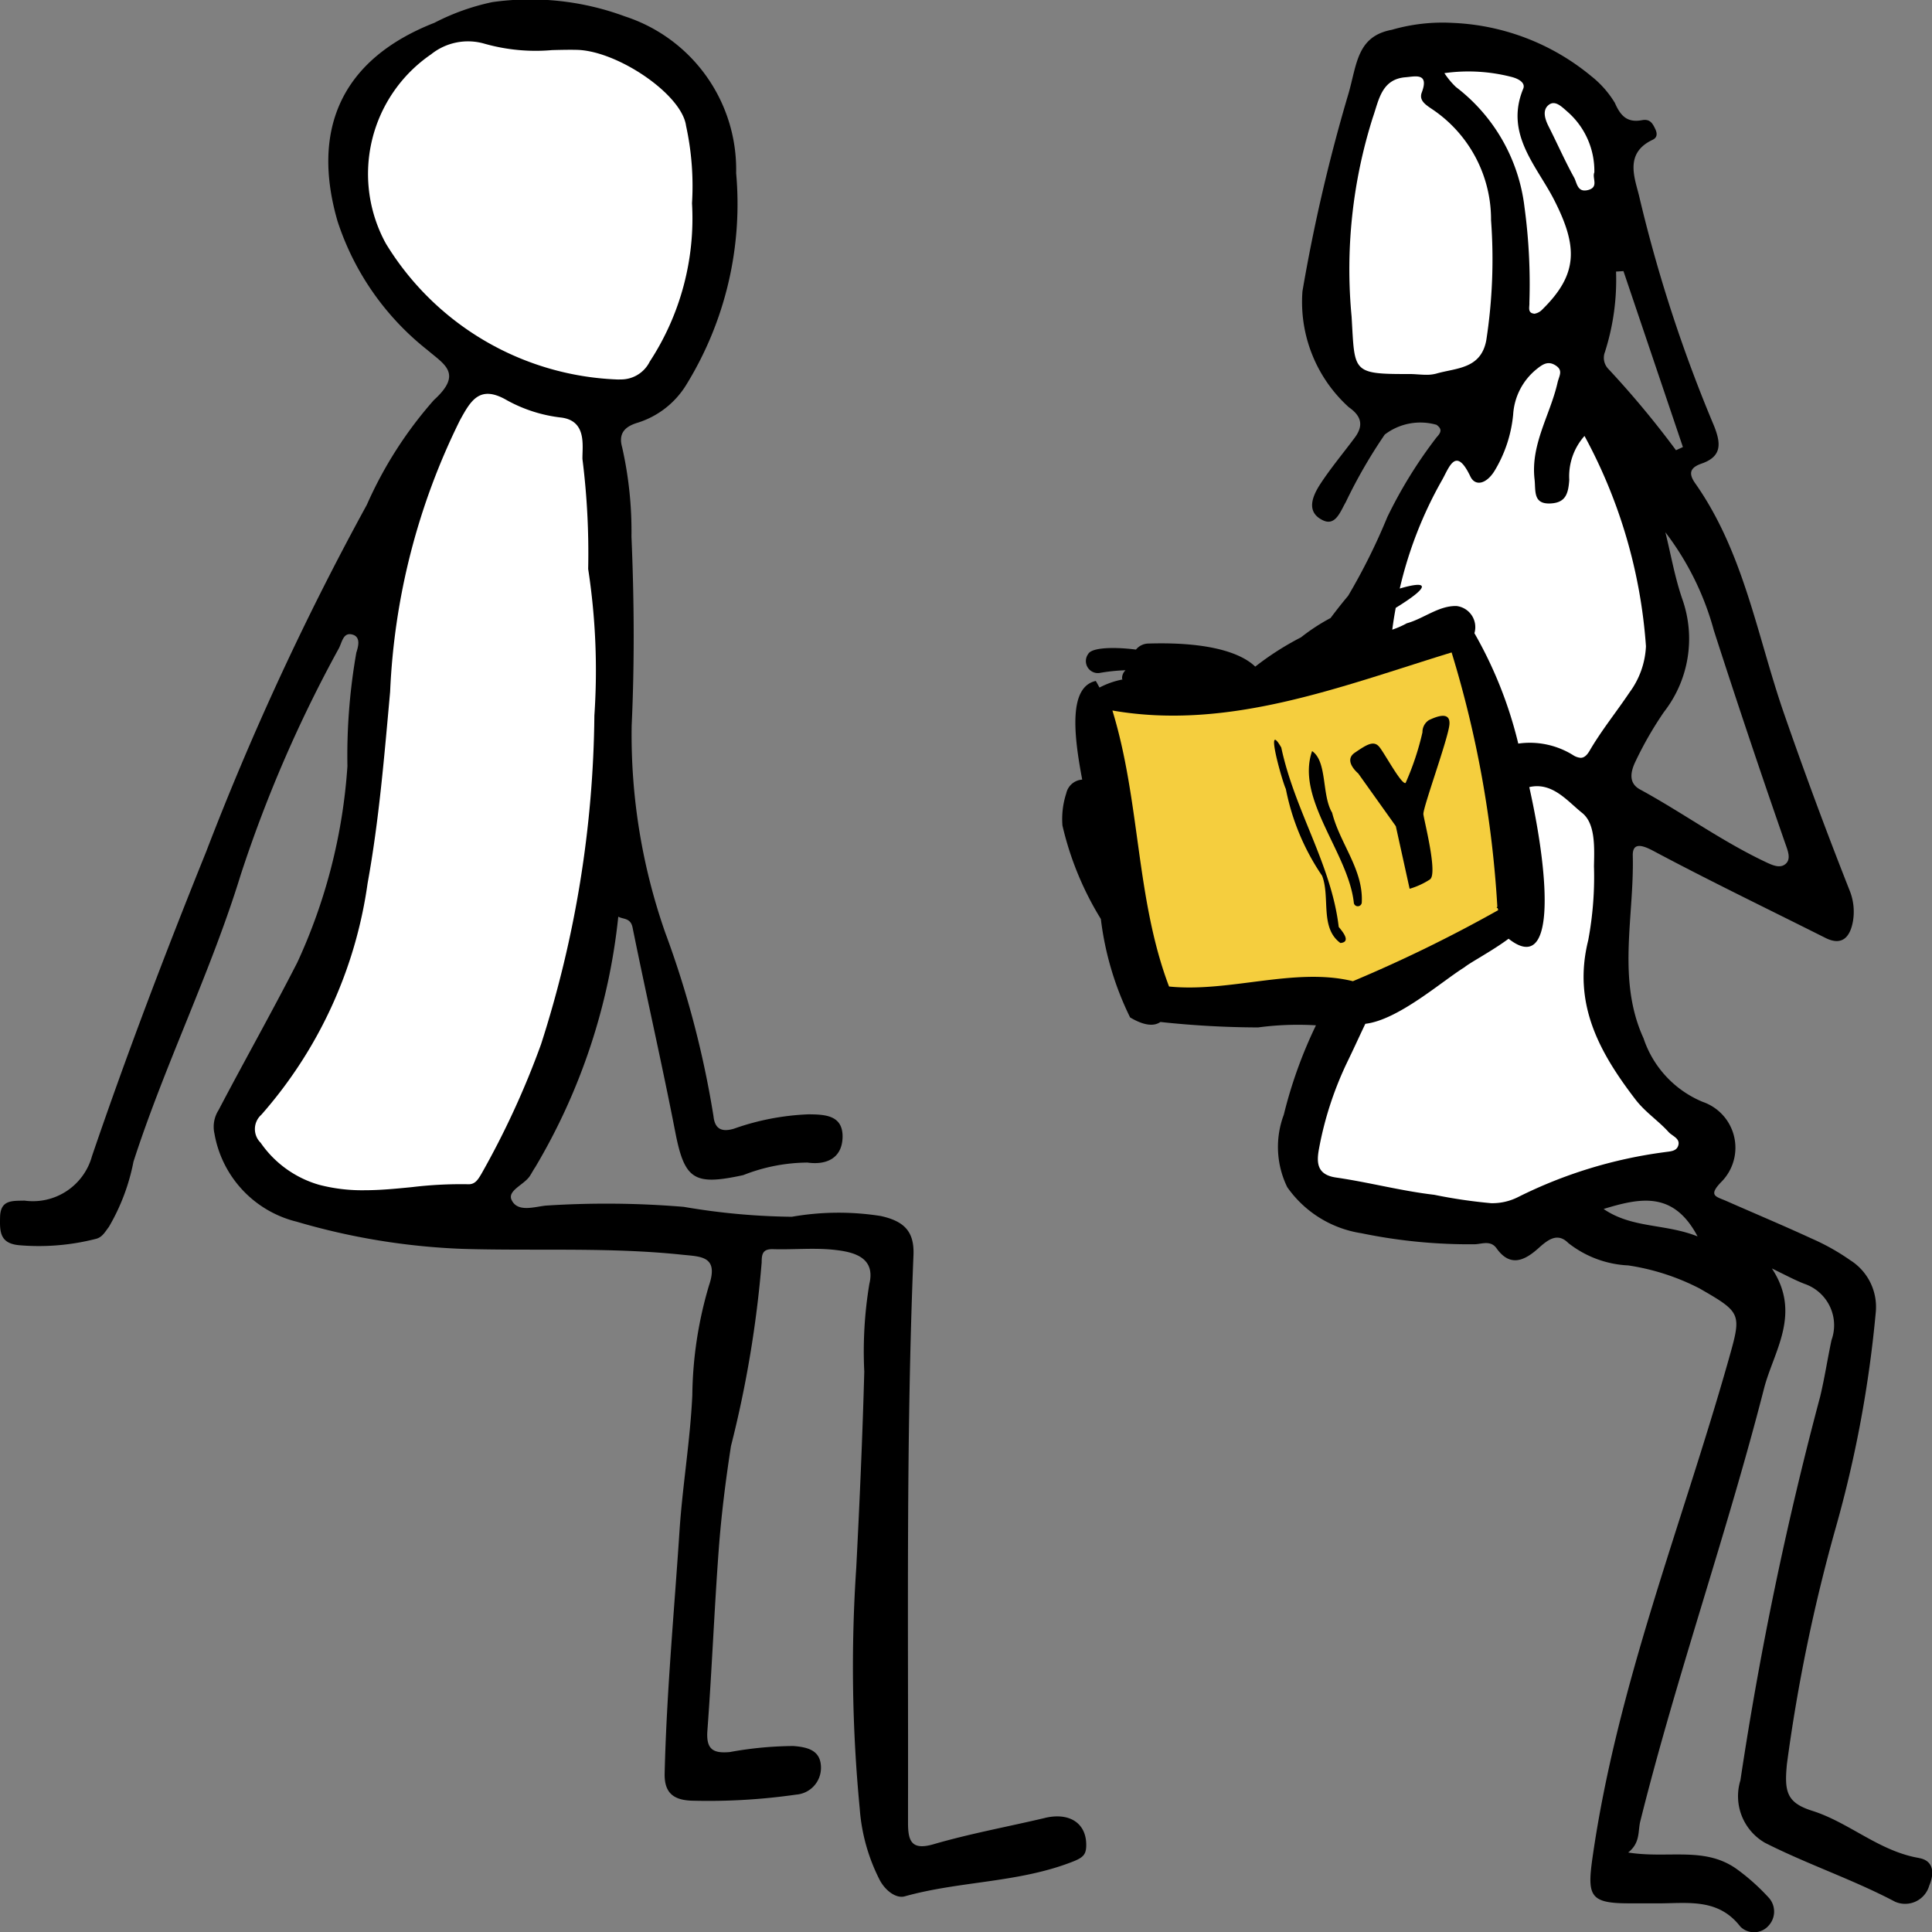
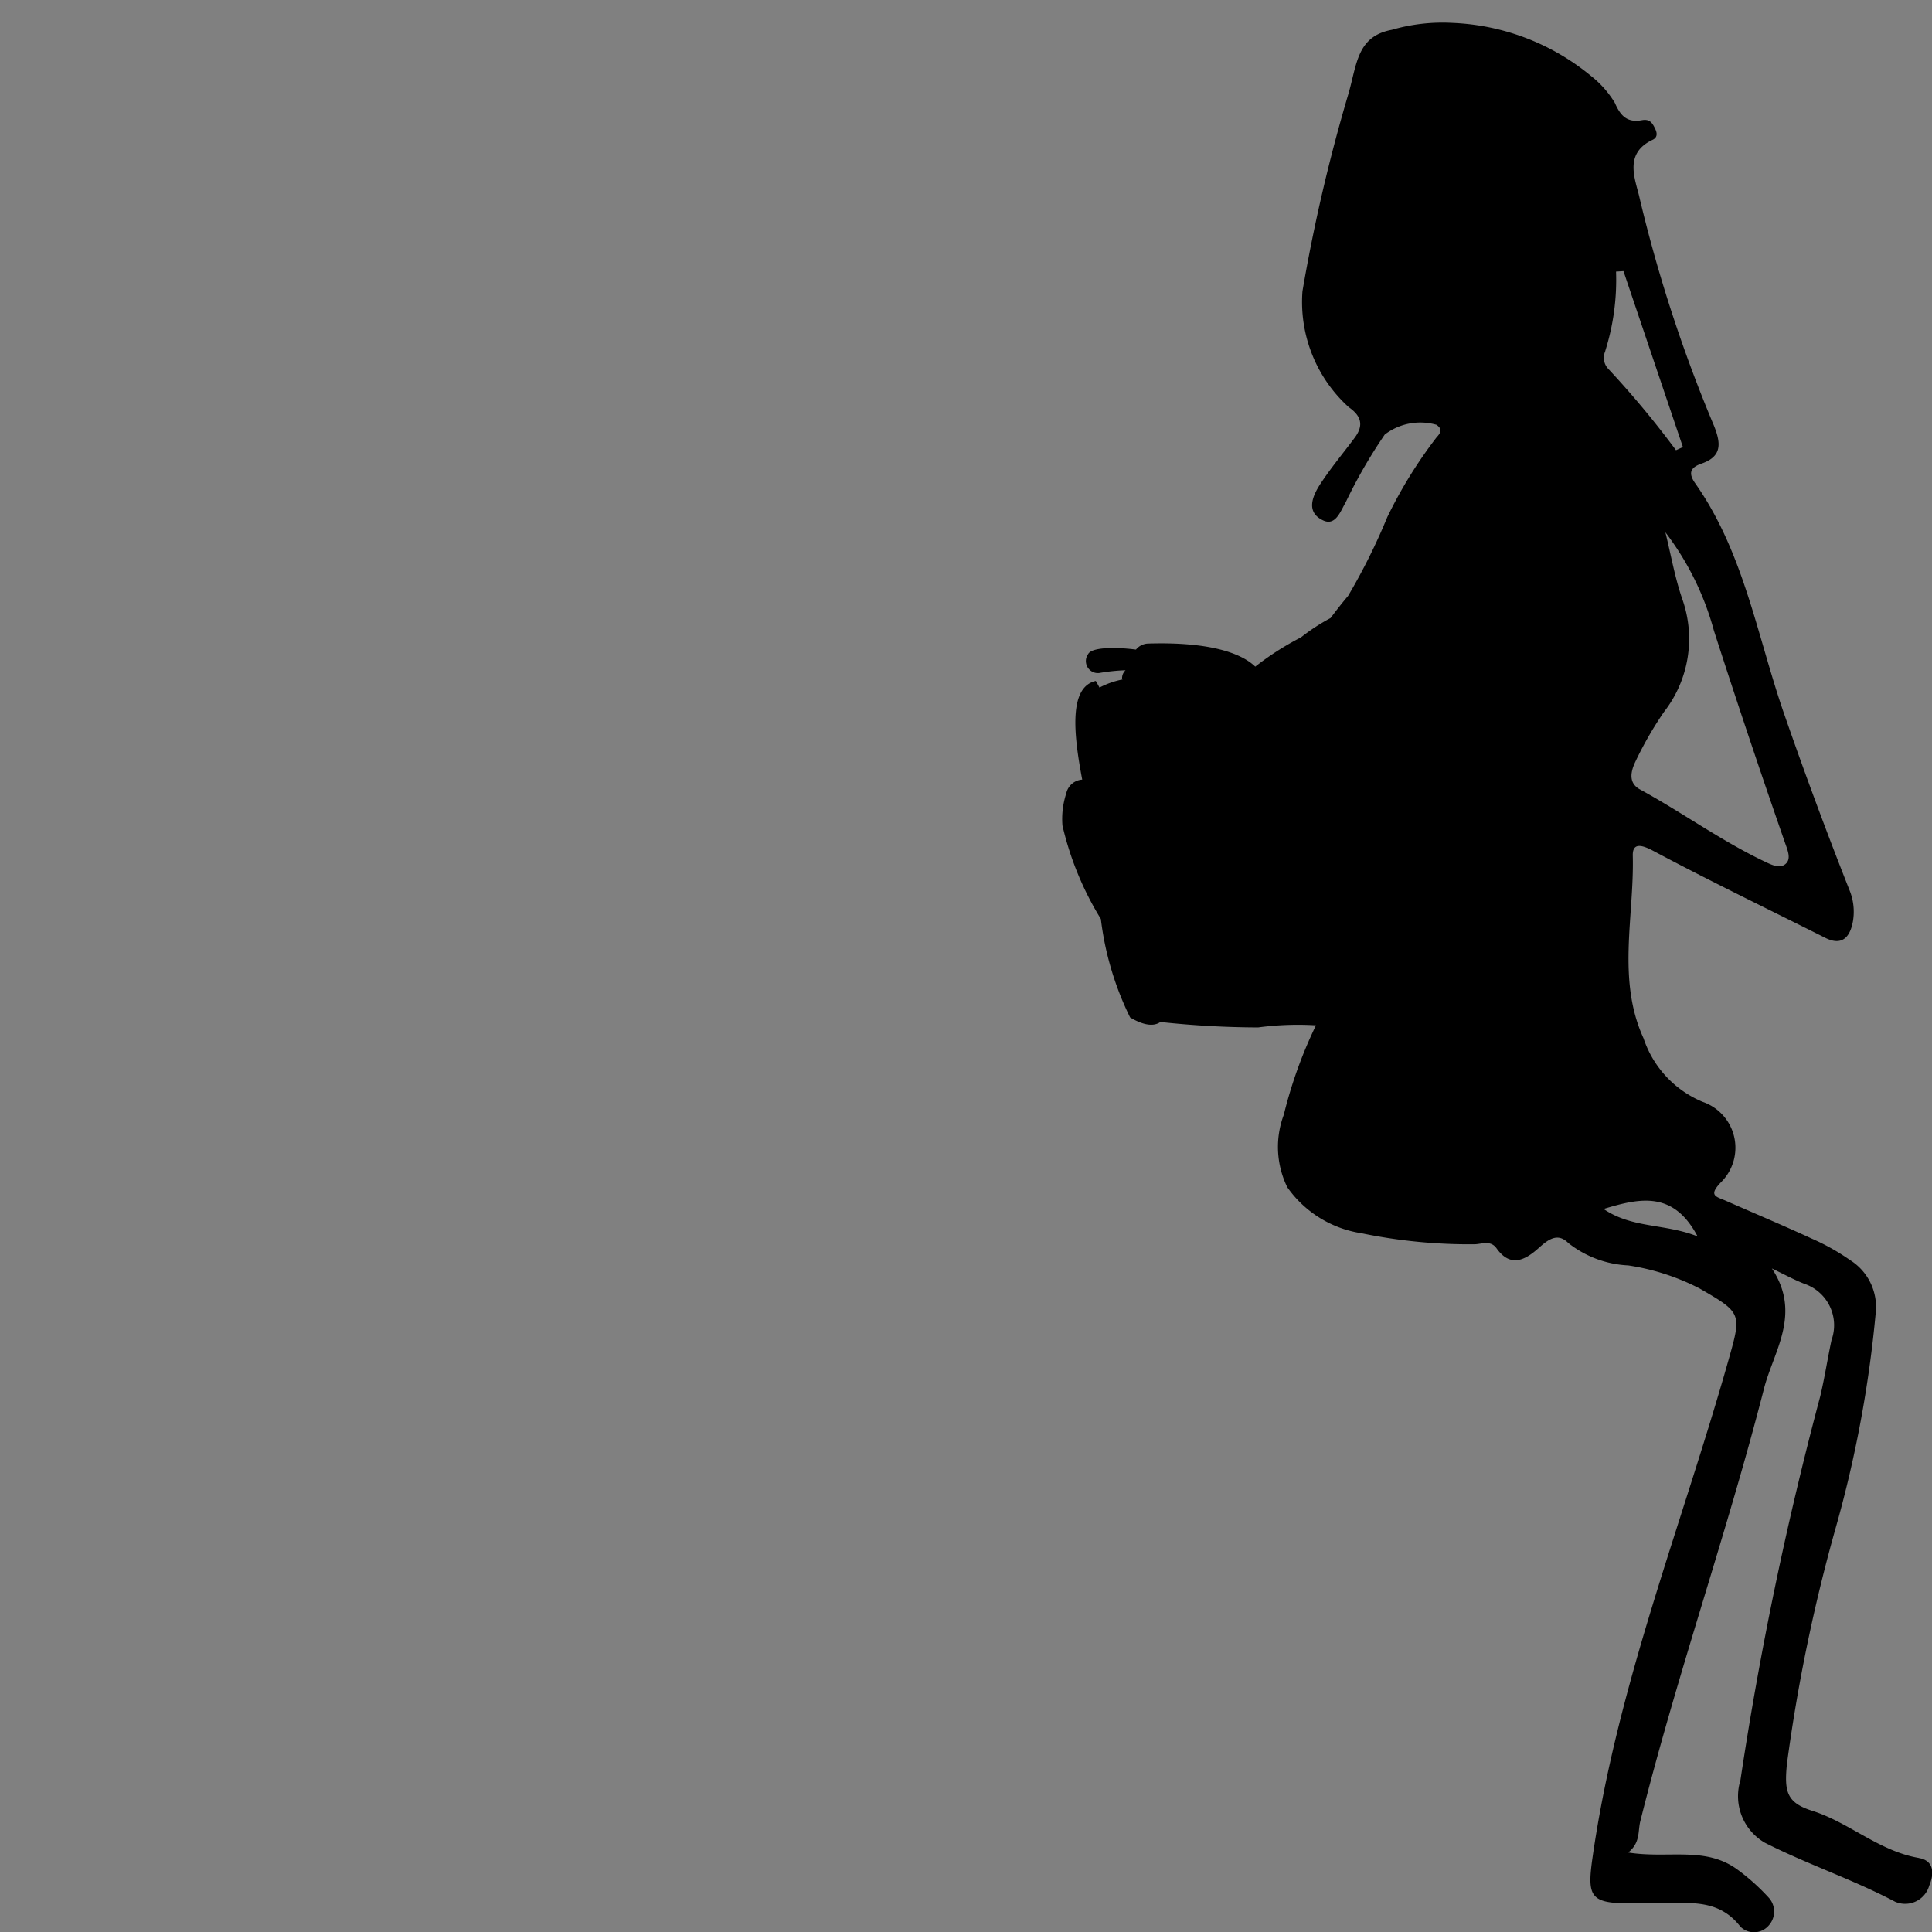
<svg xmlns="http://www.w3.org/2000/svg" id="yc-products-graphic" width="55.999" height="56" viewBox="0 0 55.999 56">
  <rect x="0" y="0" width="55.999" height="56" fill="#808080" stroke="none" />
  <g transform="translate(8418.16 433)">
-     <path d="M30.293,52.692c-1.078.255-2.172.454-3.234.763-.633.184-.735-.09-.74-.588,0-.156,0-.313,0-.47.011-5.339-.06-10.678.158-16.015.028-.68-.26-.986-.954-1.137a7.842,7.842,0,0,0-2.571.023,19.61,19.61,0,0,1-3.131-.287,27.119,27.119,0,0,0-3.994-.037c-.334.032-.827.209-1-.167-.123-.27.363-.436.529-.688.055-.084.1-.173.157-.256a17.823,17.823,0,0,0,2.408-7.264c.138.081.356.028.414.315.4,1.98.853,3.952,1.239,5.935.27,1.385.55,1.549,1.969,1.242a5.152,5.152,0,0,1,1.861-.364c.537.076,1-.115,1.018-.729.016-.652-.517-.665-.991-.669a7.3,7.3,0,0,0-2.157.416c-.364.109-.555,0-.593-.358a28.045,28.045,0,0,0-1.4-5.327,17.353,17.353,0,0,1-.972-6c.085-1.823.072-3.655-.006-5.479a11.041,11.041,0,0,0-.27-2.586c-.117-.409.085-.605.454-.714a2.543,2.543,0,0,0,1.406-1.1,9.988,9.988,0,0,0,1.444-6.135A4.667,4.667,0,0,0,18.116.476,7.9,7.9,0,0,0,14.272.061a6.615,6.615,0,0,0-1.681.6C9.893,1.718,9.015,3.75,9.782,6.407a7.849,7.849,0,0,0,2.605,3.737c.49.42,1.036.682.191,1.45a11.741,11.741,0,0,0-1.946,3.039A82.425,82.425,0,0,0,5.973,24.693C4.8,27.6,3.68,30.539,2.667,33.508A1.776,1.776,0,0,1,.71,34.8c-.35.01-.7-.032-.708.483-.01.419-.007.76.558.81a6.671,6.671,0,0,0,2.222-.185c.183-.046.262-.2.374-.347a5.984,5.984,0,0,0,.713-1.891c.911-2.819,2.239-5.487,3.108-8.314a38.368,38.368,0,0,1,2.846-6.566c.092-.175.123-.463.381-.4.275.066.17.38.124.528a17.252,17.252,0,0,0-.258,3.292A16.118,16.118,0,0,1,8.616,27.9c-.736,1.438-1.531,2.846-2.282,4.278a.9.9,0,0,0-.118.68A3.191,3.191,0,0,0,8.6,35.411a19.611,19.611,0,0,0,4.792.787c2.126.065,4.258-.054,6.381.17.534.057,1.069.03.777.892a11.543,11.543,0,0,0-.483,3.177c-.061,1.322-.285,2.625-.372,3.945-.154,2.339-.374,4.673-.43,7.018-.014.563.252.778.8.793a17.858,17.858,0,0,0,3.011-.176.778.778,0,0,0,.72-.774c0-.495-.352-.6-.8-.635a10.627,10.627,0,0,0-1.842.175c-.49.045-.69-.081-.65-.621.131-1.759.2-3.522.331-5.28.075-.993.2-1.984.352-2.967a32.358,32.358,0,0,0,.89-5.323c0-.239.027-.394.328-.385.6.018,1.206-.046,1.8.022.546.062,1.178.217.993.987a11.927,11.927,0,0,0-.147,2.539c-.051,1.894-.135,3.787-.232,5.679a42.932,42.932,0,0,0,.1,6.984,5.394,5.394,0,0,0,.59,2.094c.18.32.483.518.713.454,1.605-.449,3.313-.389,4.886-1.012.312-.123.383-.221.376-.512-.015-.61-.5-.915-1.2-.749" transform="translate(-8418.16 -433)" />
    <path d="M125.335,55.242c-1.155-.2-2.014-1.028-3.089-1.367-.746-.236-.807-.564-.73-1.356a49.4,49.4,0,0,1,1.411-6.834,34.478,34.478,0,0,0,1.165-6.269,1.6,1.6,0,0,0-.743-1.5,6.4,6.4,0,0,0-1.109-.623c-.821-.379-1.656-.729-2.484-1.094-.292-.129-.543-.145-.127-.566a1.406,1.406,0,0,0-.556-2.306,3.029,3.029,0,0,1-1.713-1.842c-.778-1.7-.268-3.525-.312-5.295-.009-.374.248-.322.59-.14,1.645.877,3.326,1.687,4.992,2.524.528.266.729-.086.8-.482a1.65,1.65,0,0,0-.1-.9q-1.008-2.553-1.908-5.148c-.776-2.251-1.158-4.652-2.571-6.655-.208-.3-.119-.454.194-.563.6-.209.557-.594.355-1.1a41.975,41.975,0,0,1-2.151-6.582c-.115-.533-.486-1.294.37-1.7.1-.046.164-.133.084-.308-.091-.2-.174-.3-.386-.263-.423.078-.618-.111-.788-.5a2.888,2.888,0,0,0-.686-.777,6.731,6.731,0,0,0-4.027-1.543,5.276,5.276,0,0,0-1.75.2c-1.008.187-1.011.985-1.255,1.839a49.432,49.432,0,0,0-1.337,5.738,4.11,4.11,0,0,0,1.344,3.364c.364.253.435.527.172.881-.333.448-.694.878-1,1.346-.228.351-.427.816.086,1.054.359.166.5-.267.652-.528a14.722,14.722,0,0,1,1.131-1.961,1.7,1.7,0,0,1,1.5-.283c.179.129.126.229,0,.366a13.271,13.271,0,0,0-1.426,2.309,17.808,17.808,0,0,1-1.136,2.283c-.177.209-.345.424-.508.642a5.686,5.686,0,0,0-.857.56,8.338,8.338,0,0,0-1.327.849c-.388-.377-1.29-.723-3.092-.669a.473.473,0,0,0-.365.175c-.64-.081-1.283-.062-1.384.127a.348.348,0,0,0,.321.552,5.419,5.419,0,0,1,.761-.08.312.312,0,0,0-.1.25c0,.007.012.011.016.017a2.4,2.4,0,0,0-.671.235c-.036-.064-.069-.129-.108-.192-.774.173-.654,1.492-.393,2.86a.507.507,0,0,0-.463.4,2.4,2.4,0,0,0-.11.931,9.051,9.051,0,0,0,1.113,2.708,8.874,8.874,0,0,0,.848,2.854c.414.247.7.259.878.132a27.09,27.09,0,0,0,2.833.158,8.67,8.67,0,0,1,1.676-.061,13.136,13.136,0,0,0-.932,2.591,2.657,2.657,0,0,0,.1,2.1,3.217,3.217,0,0,0,2.149,1.335,15.436,15.436,0,0,0,3.282.32c.209-.005.463-.125.636.118.4.564.824.344,1.21,0,.274-.247.555-.47.868-.155a3.029,3.029,0,0,0,1.738.65,6.671,6.671,0,0,1,2.068.668c1.23.709,1.221.723.837,2.081-1.357,4.792-3.229,9.442-3.94,14.415-.157,1.1-.075,1.319,1.005,1.326.339,0,.679,0,1.018,0,.823-.012,1.651-.117,2.262.675a.563.563,0,0,0,.832-.043.6.6,0,0,0,0-.786,6.169,6.169,0,0,0-.909-.819c-.938-.693-2-.313-3.174-.5.358-.285.278-.616.351-.906,1.054-4.222,2.507-8.33,3.586-12.542.275-1.074,1.1-2.165.228-3.481.411.2.67.34.944.446a1.268,1.268,0,0,1,.784,1.632c-.116.545-.2,1.1-.328,1.634a101.755,101.755,0,0,0-2.312,11.124,1.56,1.56,0,0,0,.707,1.809c1.232.626,2.55,1.063,3.777,1.711a.726.726,0,0,0,.989-.467c.151-.352.137-.727-.3-.8M119.4,19.669q.991,3.076,2.054,6.129c.081.235.195.483.024.632s-.408.027-.634-.081c-1.253-.6-2.374-1.417-3.588-2.078-.319-.174-.289-.48-.129-.811a10.485,10.485,0,0,1,.826-1.435,3.449,3.449,0,0,0,.53-3.272c-.216-.627-.33-1.289-.49-1.935a8.237,8.237,0,0,1,1.407,2.852m-3.152-8.1a6.853,6.853,0,0,0,.315-2.308l.215-.014,1.723,5.1-.2.092a27.073,27.073,0,0,0-1.966-2.362.463.463,0,0,1-.083-.511m-.05,24.865c1.071-.326,2.027-.522,2.724.795-.946-.376-1.895-.228-2.724-.795" transform="translate(-8487.882 -434.39)" />
-     <path d="M116.353,67.672a.226.226,0,0,1-.008-.034.18.18,0,0,1-.03-.008.292.292,0,0,0,.02-.038,31.338,31.338,0,0,0-1.325-7.364c-3.2.982-6.449,2.272-9.832,1.683.812,2.645.677,5.457,1.642,8,1.754.179,3.648-.567,5.329-.154a40.94,40.94,0,0,0,4.208-2.057c0-.011,0-.02,0-.031m-4.572.98c-.6-.442-.288-1.328-.529-1.948a6.783,6.783,0,0,1-1.051-2.517c-.1-.2-.627-2.056-.132-1.2.39,1.837,1.449,3.378,1.665,5.2.109.133.371.439.047.466m.391-1.163c-.154-1.444-1.694-3.011-1.21-4.4.446.306.273,1.274.581,1.787.223.892.908,1.647.859,2.6a.116.116,0,0,1-.23.016m2.207-.683a2.229,2.229,0,0,1-.59.271l-.4-1.814-1.09-1.529s-.445-.365-.1-.6.553-.371.718-.161.634,1.088.755,1.038a7.993,7.993,0,0,0,.489-1.469.411.411,0,0,1,.188-.354c.19-.089.624-.279.594.122s-.775,2.426-.755,2.608.419,1.717.194,1.884" transform="translate(-8491.095 -474.317)" fill="#f5ce3e" />
-     <path d="M3.373,32.562c-.954-.111-1.891-.362-2.843-.5-.557-.079-.57-.43-.5-.818a9.977,9.977,0,0,1,.841-2.568c.172-.354.335-.715.505-1.07.953-.11,2.226-1.239,2.87-1.636.161-.137.811-.478,1.282-.83,1.345,1.061,1.216-1.64.6-4.395.671-.155,1.106.409,1.532.748.388.309.355,1,.343,1.545a9.94,9.94,0,0,1-.167,2.15c-.456,1.832.317,3.238,1.368,4.609.285.372.662.614.963.947.11.121.358.189.272.41-.059.153-.24.149-.4.174a13.387,13.387,0,0,0-4.236,1.3,1.652,1.652,0,0,1-.783.177A14.874,14.874,0,0,1,3.373,32.562ZM7.394,19.816a2.373,2.373,0,0,0-1.585-.332,12.141,12.141,0,0,0-1.271-3.2.616.616,0,0,0-.516-.787c-.516-.016-.953.365-1.444.5a2.6,2.6,0,0,1-.421.185q.041-.317.1-.632c1.125-.694.854-.779.117-.56a11.689,11.689,0,0,1,1.222-3.137c.216-.382.4-1,.824-.113.139.293.46.227.7-.159a3.842,3.842,0,0,0,.541-1.635A1.834,1.834,0,0,1,6.34,8.631c.18-.145.333-.246.548-.11.237.15.1.306.056.516-.215.929-.779,1.775-.663,2.786.038.333-.053.731.472.7.42-.024.508-.27.534-.687a1.759,1.759,0,0,1,.442-1.269A14.964,14.964,0,0,1,9.51,16.662,2.43,2.43,0,0,1,9.034,18c-.38.567-.813,1.1-1.156,1.689-.089.153-.173.207-.26.207A.468.468,0,0,1,7.394,19.816ZM2.652,8.772C.964,8.777,1.075,8.715.978,7.108a14.562,14.562,0,0,1,.616-5.775c.173-.491.247-1.109.95-1.163.264-.02.689-.144.469.439-.092.244.123.366.339.513A3.851,3.851,0,0,1,5.02,4.313a15.4,15.4,0,0,1-.138,3.48c-.155.838-.872.8-1.45.967a1.045,1.045,0,0,1-.285.034C2.984,8.794,2.815,8.772,2.652,8.772Zm3.6-1.752c-.181-.028-.112-.2-.121-.313A16.492,16.492,0,0,0,5.99,3.94,5.143,5.143,0,0,0,4,.451a2.306,2.306,0,0,1-.332-.4,5,5,0,0,1,1.95.111c.195.05.408.166.334.343-.542,1.31.394,2.235.895,3.217.692,1.357.7,2.155-.339,3.177a.4.4,0,0,1-.235.126ZM7.43,3.083c-.268-.485-.491-.994-.742-1.489C6.576,1.373,6.5,1.112,6.7.965c.183-.134.37.061.53.2a2.278,2.278,0,0,1,.784,1.763c-.073.163.141.425-.179.51a.391.391,0,0,1-.1.014C7.519,3.457,7.5,3.212,7.43,3.083Z" transform="translate(-8379.962 -430.931)" fill="#fff" stroke="rgba(0,0,0,0)" stroke-miterlimit="10" stroke-width="1" />
-     <path d="M1.872,33.161a3.1,3.1,0,0,1-1.7-1.22.555.555,0,0,1,.02-.812,12.842,12.842,0,0,0,3.08-6.709c.333-1.834.484-3.694.653-5.552A19.6,19.6,0,0,1,5.948,11c.314-.57.572-1.043,1.367-.578a4.242,4.242,0,0,0,1.578.5c.739.1.6.824.606,1.2a21.791,21.791,0,0,1,.166,3.187,19.377,19.377,0,0,1,.18,4.251A32.028,32.028,0,0,1,8.3,29.084a24.557,24.557,0,0,1-1.73,3.759c-.1.169-.185.312-.393.3a11.86,11.86,0,0,0-1.622.084c-.457.045-.914.09-1.372.09A4.935,4.935,0,0,1,1.872,33.161ZM10.534,9.818A8.223,8.223,0,0,1,3.8,5.875,4.2,4.2,0,0,1,5.113.392,1.709,1.709,0,0,1,6.65.082,5.445,5.445,0,0,0,8.621.27C8.859.264,9.1.258,9.333.263c1.172.023,3.046,1.285,3.169,2.2a8.193,8.193,0,0,1,.173,2.246A7.58,7.58,0,0,1,11.449,9.3a.928.928,0,0,1-.841.516Z" transform="translate(-8410.777 -431.818)" fill="#fff" stroke="rgba(0,0,0,0)" stroke-miterlimit="10" stroke-width="1" />
  </g>
</svg>